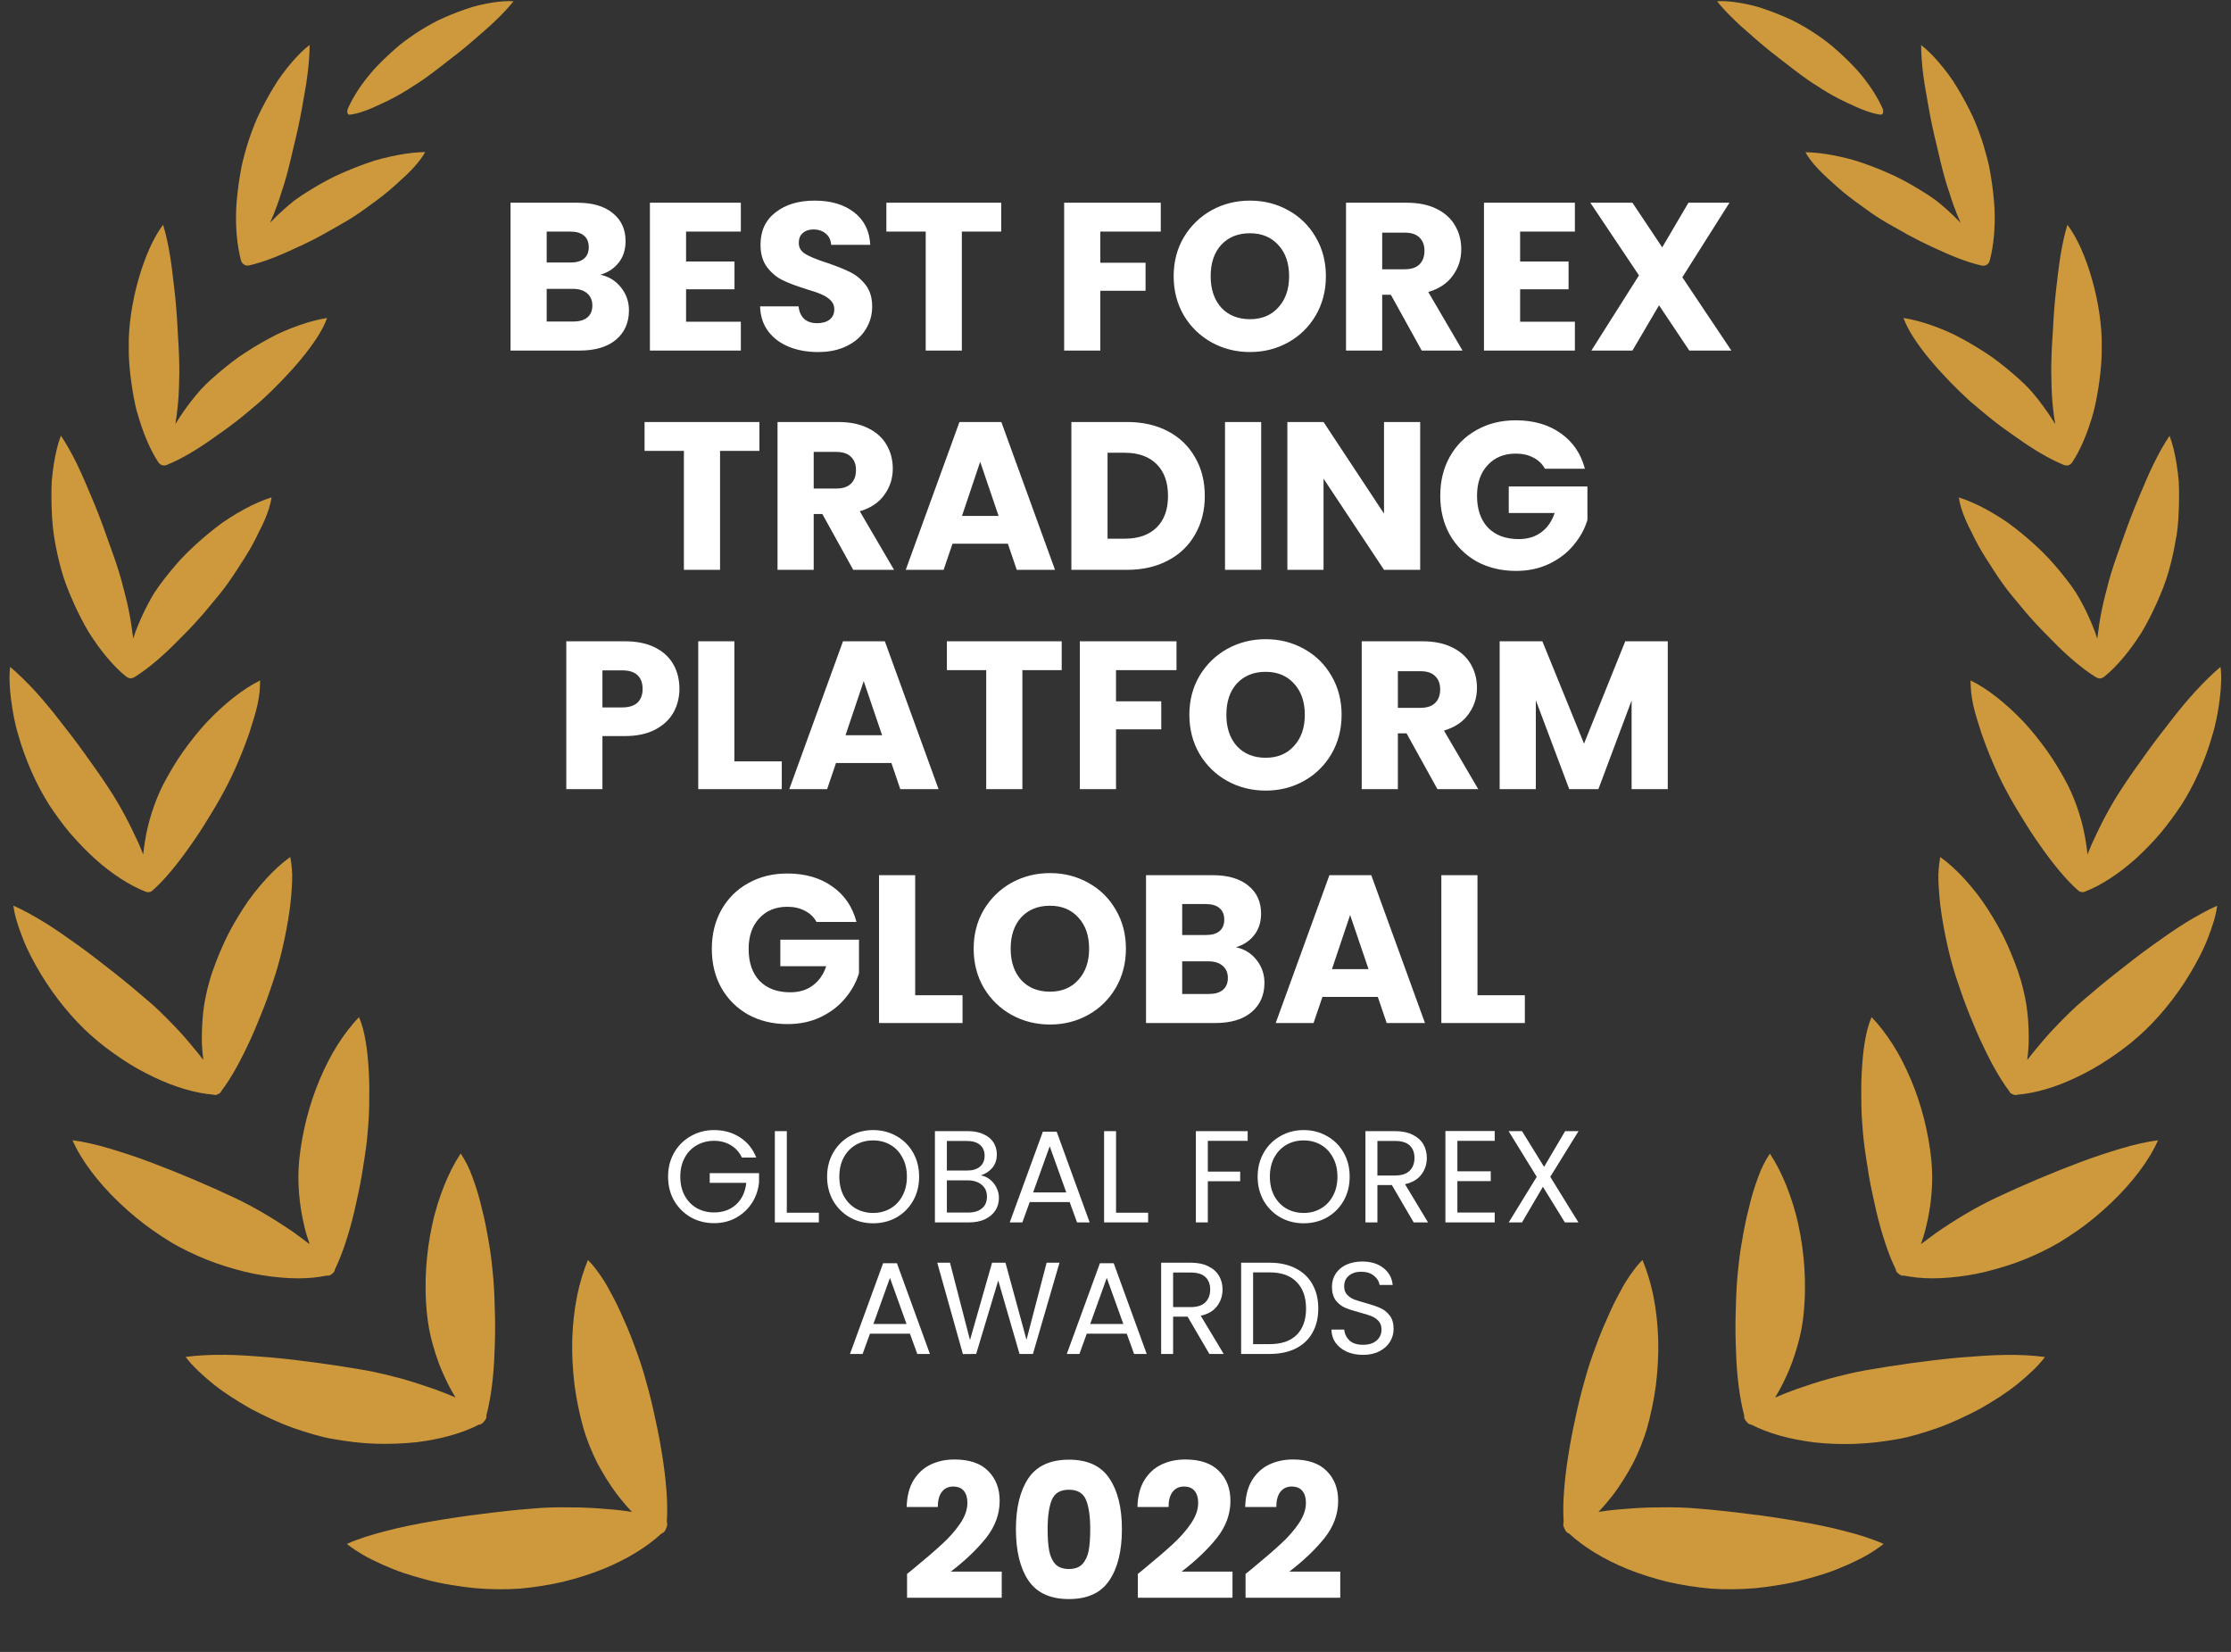
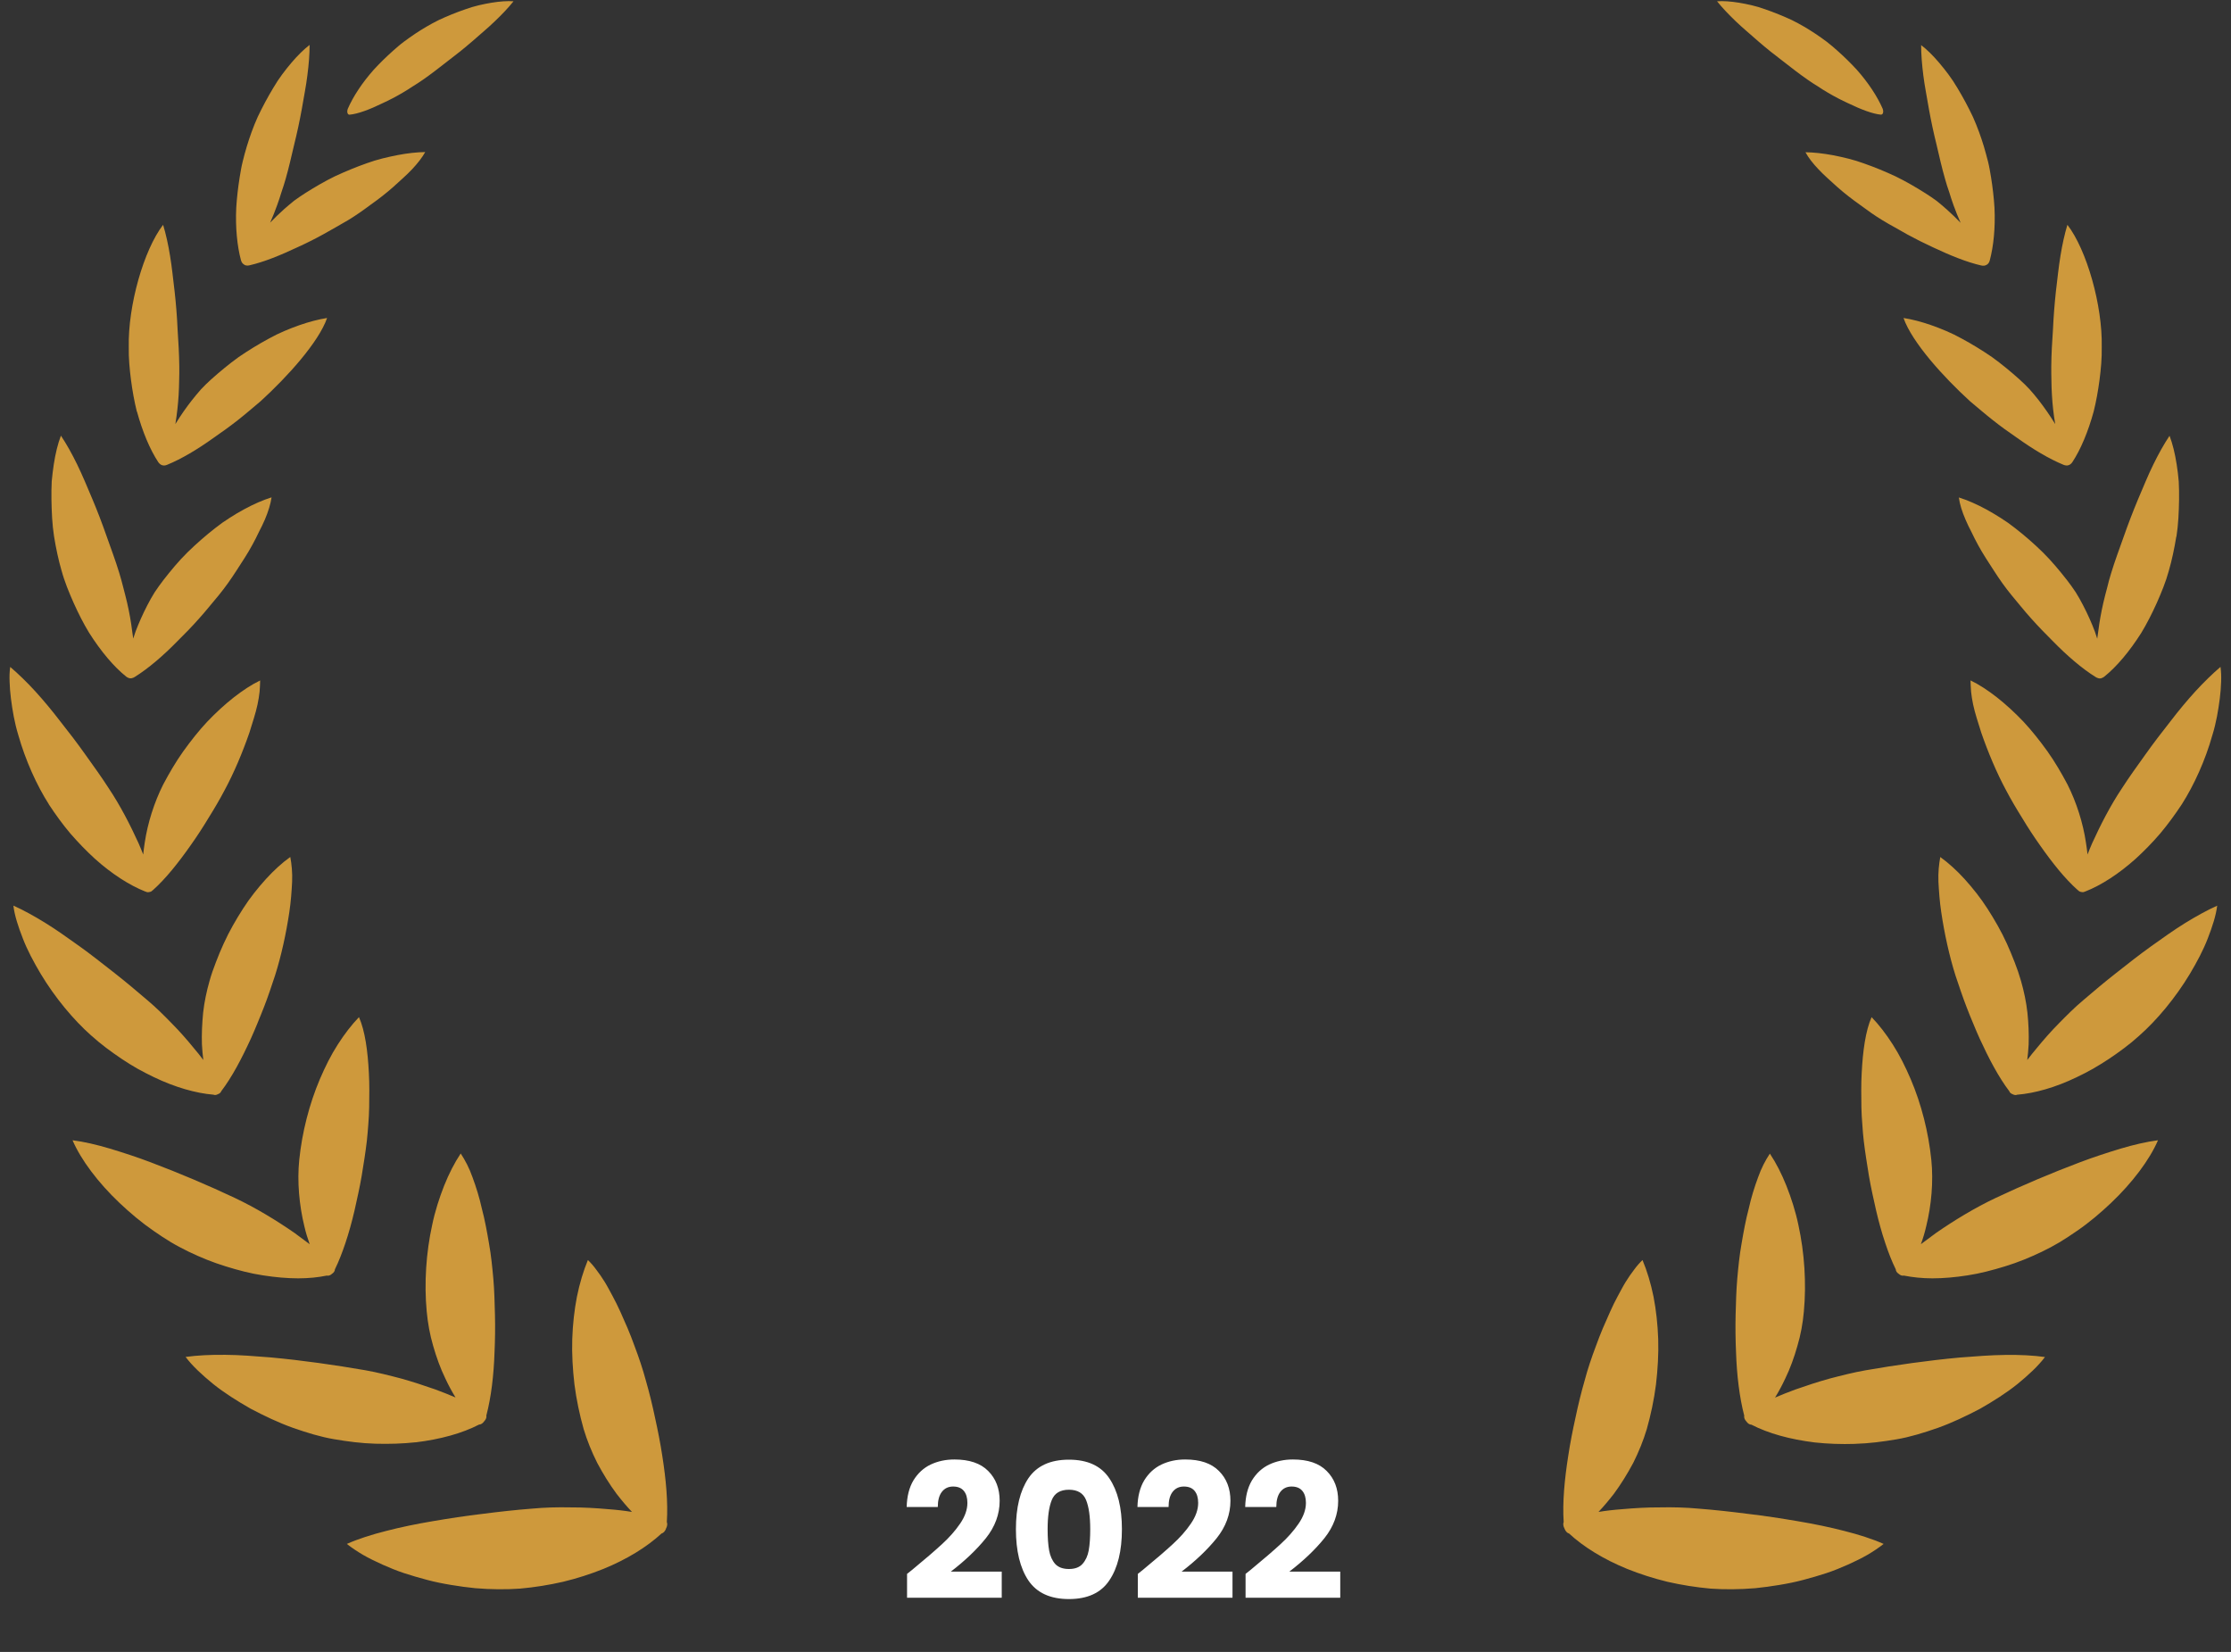
<svg xmlns="http://www.w3.org/2000/svg" width="104" height="77" viewBox="0 0 104 77" fill="none">
  <rect x="0" y="0" width="104" height="77" fill="#333333" stroke="none" />
  <path d="M31.047 71.254C31.005 71.367 30.927 71.457 30.834 71.481C30.166 72.099 29.229 72.68 28.13 73.128C27.546 73.363 26.915 73.567 26.255 73.727C25.603 73.877 24.925 73.986 24.24 74.047C23.603 74.092 22.889 74.089 22.149 74.027C21.783 73.991 21.409 73.939 21.035 73.877C20.658 73.815 20.282 73.74 19.916 73.642C19.549 73.546 19.186 73.44 18.832 73.324C18.479 73.207 18.147 73.068 17.825 72.926C17.505 72.781 17.199 72.633 16.921 72.473C16.646 72.311 16.391 72.14 16.168 71.964C16.703 71.727 17.324 71.53 18.001 71.359C18.684 71.181 19.422 71.031 20.175 70.904C20.933 70.775 21.723 70.653 22.494 70.563C23.273 70.463 24.05 70.377 24.788 70.32C25.382 70.264 25.993 70.248 26.59 70.261C27.195 70.258 27.785 70.294 28.335 70.343C28.735 70.372 29.112 70.415 29.46 70.473C29.218 70.216 28.974 69.93 28.738 69.622C28.413 69.183 28.109 68.692 27.842 68.19C27.582 67.673 27.366 67.138 27.208 66.613C27.018 65.939 26.87 65.238 26.779 64.533C26.696 63.817 26.655 63.114 26.676 62.421C26.699 61.725 26.774 61.059 26.894 60.441C27.021 59.815 27.195 59.239 27.405 58.732C27.541 58.861 27.673 59.011 27.8 59.187C27.93 59.358 28.062 59.544 28.187 59.748C28.314 59.952 28.431 60.182 28.556 60.41C28.681 60.64 28.8 60.883 28.917 61.139C29.029 61.392 29.143 61.653 29.26 61.919C29.372 62.185 29.478 62.457 29.577 62.733C29.782 63.274 29.966 63.822 30.109 64.354C30.267 64.902 30.41 65.484 30.535 66.081C30.665 66.668 30.782 67.262 30.873 67.857C31.047 68.963 31.145 70.026 31.085 70.943C31.122 71.028 31.104 71.147 31.044 71.251L31.047 71.254ZM19.378 67.229C20.534 67.087 21.541 66.81 22.331 66.401C22.419 66.401 22.51 66.339 22.572 66.246C22.65 66.166 22.692 66.063 22.671 65.98C22.894 65.14 23.019 64.093 23.053 63.023C23.079 62.452 23.087 61.865 23.073 61.291C23.058 60.717 23.045 60.133 22.996 59.588C22.949 59.073 22.894 58.507 22.796 57.964C22.702 57.416 22.601 56.853 22.463 56.338C22.346 55.806 22.191 55.32 22.029 54.88C21.874 54.436 21.676 54.069 21.476 53.766C21.183 54.206 20.926 54.71 20.702 55.271C20.482 55.829 20.279 56.455 20.147 57.093C19.863 58.383 19.767 59.807 19.892 61.133C19.941 61.661 20.038 62.211 20.193 62.736C20.344 63.263 20.531 63.785 20.759 64.251C20.907 64.571 21.069 64.866 21.235 65.138C20.941 65.011 20.625 64.887 20.292 64.763C19.788 64.589 19.256 64.409 18.703 64.256C18.144 64.109 17.583 63.967 17.025 63.868C15.62 63.625 14.09 63.406 12.623 63.271C11.883 63.212 11.179 63.155 10.504 63.15C9.831 63.142 9.2 63.173 8.652 63.248C8.971 63.674 9.428 64.093 9.937 64.509C10.454 64.923 11.059 65.305 11.683 65.66C12.324 65.998 12.981 66.311 13.646 66.549C14.316 66.784 14.955 66.978 15.565 67.081C16.212 67.192 16.854 67.275 17.503 67.293C18.149 67.311 18.78 67.291 19.38 67.226L19.378 67.229ZM10.514 59.024C11.106 59.208 11.68 59.36 12.262 59.446C12.836 59.536 13.389 59.585 13.903 59.585C14.384 59.585 14.836 59.539 15.236 59.456C15.311 59.477 15.402 59.443 15.474 59.376C15.557 59.321 15.612 59.244 15.612 59.166C15.791 58.802 15.95 58.393 16.1 57.946C16.261 57.465 16.404 56.951 16.526 56.424C16.643 55.899 16.77 55.343 16.861 54.803C16.95 54.263 17.038 53.715 17.1 53.187C17.129 52.939 17.147 52.683 17.168 52.422C17.189 52.159 17.204 51.89 17.209 51.621C17.217 51.089 17.225 50.541 17.196 50.026C17.144 48.992 17.017 48.049 16.734 47.41C16.391 47.767 16.059 48.196 15.747 48.684C15.43 49.176 15.163 49.713 14.911 50.3C14.415 51.466 14.08 52.787 13.95 54.061C13.846 55.074 13.95 56.183 14.186 57.15C14.254 57.45 14.342 57.732 14.436 57.993C14.212 57.822 13.973 57.646 13.724 57.465C12.893 56.889 11.916 56.294 10.937 55.832C9.711 55.253 8.348 54.676 7.034 54.18C6.382 53.932 5.717 53.717 5.109 53.534C4.499 53.353 3.912 53.216 3.382 53.149C3.775 54.064 4.58 55.131 5.572 56.07C6.07 56.54 6.598 56.985 7.153 57.367C7.426 57.559 7.701 57.739 7.971 57.902C8.244 58.065 8.522 58.207 8.784 58.337C9.345 58.608 9.922 58.843 10.514 59.024ZM4.268 48.279C4.702 48.674 5.193 49.033 5.678 49.359C5.925 49.522 6.166 49.677 6.418 49.817C6.67 49.956 6.925 50.088 7.174 50.207C8.156 50.68 9.132 50.957 9.95 51.024C10.01 51.052 10.085 51.042 10.158 51.001C10.236 50.972 10.296 50.923 10.314 50.861C10.81 50.212 11.264 49.349 11.696 48.408C11.802 48.17 11.906 47.93 12.005 47.687C12.103 47.444 12.21 47.193 12.303 46.947C12.498 46.451 12.657 45.96 12.82 45.474C13.111 44.559 13.342 43.497 13.488 42.509C13.563 42.013 13.594 41.54 13.617 41.103C13.636 40.666 13.594 40.276 13.532 39.945C13.145 40.221 12.763 40.571 12.394 40.976C12.028 41.382 11.649 41.85 11.329 42.354C11.005 42.858 10.685 43.411 10.428 43.98C10.298 44.264 10.176 44.554 10.065 44.849C9.95 45.141 9.847 45.438 9.766 45.73C9.634 46.195 9.525 46.699 9.47 47.198C9.421 47.697 9.397 48.201 9.413 48.677C9.426 48.93 9.449 49.173 9.478 49.406C9.338 49.217 9.182 49.026 9.015 48.829C8.712 48.457 8.377 48.075 8.008 47.702C7.644 47.327 7.273 46.958 6.875 46.624C6.631 46.418 6.379 46.206 6.12 45.986C5.863 45.771 5.6 45.559 5.33 45.347C4.79 44.926 4.26 44.502 3.71 44.109C3.156 43.716 2.64 43.342 2.112 43.018C1.59 42.695 1.087 42.419 0.624 42.212C0.679 42.672 0.848 43.189 1.061 43.732C1.268 44.277 1.57 44.841 1.899 45.394C2.564 46.5 3.427 47.539 4.265 48.279H4.268ZM2.276 37.492C2.588 37.965 2.92 38.425 3.281 38.852C3.652 39.278 4.037 39.676 4.426 40.03C5.216 40.739 6.042 41.266 6.766 41.553C6.777 41.558 6.79 41.56 6.8 41.563C6.844 41.589 6.901 41.594 6.961 41.578C7.024 41.571 7.075 41.545 7.104 41.506C7.114 41.498 7.122 41.493 7.133 41.486C7.725 40.958 8.314 40.216 8.886 39.402C9.177 38.994 9.454 38.567 9.714 38.136C9.984 37.704 10.241 37.267 10.467 36.838C10.906 36.026 11.311 35.062 11.626 34.15C11.766 33.692 11.919 33.247 12.005 32.836C12.049 32.63 12.08 32.433 12.101 32.244C12.116 32.058 12.124 31.88 12.127 31.717C11.714 31.916 11.311 32.185 10.896 32.508C10.483 32.834 10.065 33.214 9.66 33.64C9.262 34.064 8.893 34.535 8.538 35.028C8.187 35.522 7.886 36.042 7.608 36.566C7.187 37.399 6.881 38.376 6.748 39.27C6.717 39.462 6.694 39.65 6.676 39.831C6.611 39.661 6.538 39.487 6.46 39.306C6.081 38.474 5.613 37.554 5.065 36.737C4.735 36.223 4.356 35.698 3.98 35.173C3.608 34.648 3.208 34.124 2.811 33.625C2.427 33.123 2.029 32.645 1.635 32.213C1.242 31.782 0.84 31.397 0.476 31.086C0.445 31.298 0.437 31.531 0.448 31.779C0.455 32.027 0.476 32.288 0.51 32.56C0.58 33.103 0.676 33.687 0.855 34.268C1.185 35.434 1.71 36.6 2.281 37.494L2.276 37.492ZM2.871 26.599C3.008 27.111 3.221 27.623 3.437 28.111C3.658 28.6 3.894 29.068 4.156 29.497C4.704 30.36 5.302 31.073 5.881 31.536C5.915 31.565 5.954 31.585 5.992 31.598C6.016 31.609 6.044 31.616 6.076 31.616C6.107 31.619 6.138 31.616 6.161 31.606C6.203 31.596 6.242 31.58 6.281 31.554C6.922 31.154 7.616 30.556 8.275 29.882C8.616 29.546 8.961 29.192 9.283 28.827C9.61 28.465 9.901 28.093 10.208 27.731C10.488 27.387 10.763 27.002 11.018 26.604C11.275 26.206 11.548 25.798 11.766 25.392C11.877 25.19 11.979 24.989 12.072 24.79C12.176 24.593 12.267 24.402 12.348 24.216C12.506 23.843 12.615 23.492 12.659 23.182C12.257 23.308 11.825 23.497 11.382 23.738C11.158 23.859 10.932 23.991 10.706 24.138C10.592 24.21 10.478 24.285 10.363 24.366C10.252 24.446 10.143 24.529 10.034 24.614C9.597 24.955 9.161 25.335 8.743 25.743C8.327 26.152 7.964 26.594 7.613 27.044C7.475 27.222 7.343 27.411 7.213 27.602C7.088 27.796 6.982 27.997 6.873 28.202C6.66 28.61 6.476 29.029 6.32 29.435C6.281 29.546 6.244 29.657 6.211 29.765C6.195 29.652 6.179 29.535 6.161 29.419C6.109 28.99 6.029 28.538 5.922 28.078C5.87 27.848 5.805 27.615 5.748 27.387C5.691 27.16 5.629 26.933 5.561 26.71C5.393 26.154 5.174 25.57 4.969 24.991C4.767 24.412 4.546 23.831 4.307 23.265C4.19 22.988 4.073 22.711 3.956 22.437C3.839 22.169 3.723 21.907 3.601 21.657C3.356 21.155 3.102 20.698 2.84 20.307C2.697 20.677 2.585 21.137 2.507 21.644C2.468 21.897 2.437 22.163 2.411 22.437C2.398 22.714 2.393 22.998 2.398 23.283C2.408 23.856 2.432 24.441 2.52 25.004C2.611 25.57 2.728 26.11 2.868 26.594L2.871 26.599ZM6.385 19.183C6.644 20.126 6.987 20.948 7.379 21.543C7.429 21.615 7.499 21.667 7.561 21.685C7.626 21.706 7.712 21.701 7.792 21.664C8.465 21.39 9.218 20.938 9.953 20.411C10.332 20.15 10.717 19.873 11.083 19.586C11.449 19.299 11.794 18.997 12.142 18.707C13.394 17.567 14.854 15.952 15.248 14.822C14.849 14.884 14.412 14.998 13.953 15.158C13.495 15.321 13.002 15.52 12.54 15.779C12.07 16.032 11.592 16.324 11.127 16.642C10.675 16.968 10.249 17.322 9.841 17.686C9.683 17.831 9.519 17.986 9.371 18.146C9.226 18.309 9.086 18.48 8.948 18.653C8.675 18.999 8.426 19.361 8.208 19.713C8.197 19.731 8.187 19.749 8.177 19.77C8.179 19.749 8.182 19.728 8.184 19.705C8.249 19.302 8.299 18.865 8.327 18.418C8.34 18.193 8.348 17.968 8.351 17.741C8.356 17.516 8.364 17.293 8.358 17.071C8.351 16.515 8.317 15.931 8.278 15.342C8.252 14.758 8.205 14.166 8.14 13.587C8.068 13.002 8.016 12.449 7.927 11.925C7.842 11.4 7.735 10.909 7.603 10.479C6.704 11.645 5.961 14.241 6.003 16.177C5.992 16.683 6.042 17.206 6.107 17.715C6.174 18.224 6.263 18.718 6.379 19.186L6.385 19.183ZM11.379 12.335C11.433 12.377 11.532 12.39 11.628 12.367C12.309 12.211 13.08 11.896 13.875 11.521C14.28 11.338 14.682 11.136 15.075 10.919C15.272 10.808 15.464 10.697 15.656 10.591C15.851 10.482 16.043 10.371 16.23 10.26C16.583 10.048 16.937 9.797 17.29 9.533C17.653 9.278 18.007 9.001 18.329 8.717C18.645 8.427 18.96 8.158 19.217 7.882C19.474 7.608 19.682 7.339 19.822 7.088C19.432 7.093 18.999 7.14 18.539 7.228C18.082 7.318 17.576 7.432 17.095 7.61C16.607 7.781 16.108 7.988 15.617 8.215C15.134 8.45 14.672 8.722 14.23 9.001C14.054 9.112 13.88 9.234 13.708 9.358C13.545 9.49 13.381 9.626 13.225 9.766C13.002 9.965 12.792 10.172 12.592 10.379C12.709 10.118 12.82 9.844 12.921 9.559C12.994 9.358 13.062 9.153 13.124 8.947C13.194 8.745 13.259 8.541 13.316 8.339C13.462 7.83 13.586 7.285 13.714 6.737C13.849 6.196 13.968 5.641 14.067 5.093C14.16 4.537 14.267 4.02 14.329 3.511C14.394 3.007 14.433 2.526 14.433 2.094C14.165 2.298 13.877 2.583 13.586 2.924C13.298 3.265 12.997 3.653 12.742 4.092C12.48 4.526 12.233 4.987 12.015 5.447C11.805 5.912 11.639 6.385 11.506 6.822C11.436 7.055 11.371 7.29 11.314 7.528C11.254 7.763 11.215 8.011 11.174 8.254C11.096 8.74 11.041 9.221 11.013 9.681C10.969 10.611 11.057 11.475 11.233 12.131C11.259 12.227 11.319 12.304 11.382 12.33L11.379 12.335ZM16.311 5.343C16.68 5.31 17.227 5.108 17.833 4.811C18.139 4.671 18.459 4.506 18.778 4.317C18.936 4.224 19.095 4.123 19.251 4.02C19.409 3.924 19.565 3.821 19.715 3.717C20.095 3.454 20.482 3.151 20.869 2.849C21.258 2.557 21.648 2.244 22.019 1.923C22.39 1.595 22.752 1.298 23.076 0.983C23.403 0.672 23.697 0.362 23.938 0.06C23.645 0.039 23.294 0.065 22.913 0.127C22.531 0.192 22.113 0.279 21.697 0.432C21.279 0.574 20.858 0.745 20.456 0.933C20.056 1.13 19.682 1.355 19.347 1.577C19.17 1.696 18.996 1.82 18.825 1.947C18.653 2.073 18.49 2.221 18.326 2.363C18.004 2.65 17.7 2.947 17.425 3.247C16.879 3.86 16.461 4.503 16.217 5.062C16.16 5.196 16.189 5.356 16.303 5.346L16.311 5.343ZM72.933 71.254C72.975 71.367 73.053 71.457 73.146 71.481C73.814 72.099 74.751 72.68 75.85 73.128C76.435 73.363 77.065 73.567 77.722 73.727C78.374 73.877 79.054 73.986 79.738 74.047C80.374 74.092 81.089 74.089 81.826 74.027C82.192 73.991 82.566 73.939 82.94 73.877C83.316 73.815 83.693 73.74 84.059 73.642C84.425 73.546 84.789 73.44 85.142 73.324C85.496 73.207 85.828 73.068 86.15 72.926C86.469 72.781 86.776 72.633 87.053 72.473C87.329 72.311 87.584 72.14 87.807 71.964C87.272 71.727 86.651 71.53 85.973 71.359C85.29 71.181 84.553 71.031 83.799 70.904C83.041 70.775 82.252 70.653 81.481 70.563C80.701 70.463 79.925 70.377 79.187 70.32C78.593 70.264 77.982 70.248 77.385 70.261C76.777 70.258 76.19 70.294 75.639 70.343C75.24 70.372 74.863 70.415 74.515 70.473C74.757 70.216 75 69.93 75.237 69.622C75.561 69.183 75.865 68.692 76.133 68.19C76.393 67.673 76.608 67.138 76.766 66.613C76.957 65.939 77.104 65.238 77.195 64.533C77.278 63.817 77.32 63.114 77.299 62.421C77.275 61.725 77.2 61.059 77.081 60.441C76.954 59.815 76.779 59.239 76.567 58.732C76.432 58.861 76.299 59.011 76.172 59.187C76.042 59.358 75.91 59.544 75.785 59.748C75.658 59.952 75.541 60.182 75.416 60.41C75.291 60.64 75.172 60.883 75.058 61.139C74.946 61.392 74.832 61.653 74.715 61.919C74.604 62.185 74.497 62.457 74.398 62.733C74.193 63.274 74.008 63.822 73.868 64.354C73.71 64.902 73.567 65.484 73.442 66.081C73.312 66.668 73.195 67.262 73.105 67.857C72.931 68.963 72.832 70.026 72.892 70.943C72.855 71.028 72.874 71.147 72.933 71.251V71.254ZM86.48 67.299C87.129 67.28 87.771 67.198 88.417 67.087C89.03 66.983 89.669 66.787 90.336 66.554C91.001 66.316 91.658 66.003 92.3 65.665C92.921 65.311 93.528 64.928 94.043 64.514C94.554 64.096 95.009 63.677 95.328 63.253C94.78 63.175 94.149 63.145 93.476 63.155C92.801 63.163 92.1 63.217 91.357 63.276C89.89 63.411 88.36 63.628 86.955 63.873C86.397 63.972 85.836 64.114 85.277 64.261C84.724 64.414 84.192 64.592 83.688 64.768C83.353 64.892 83.039 65.016 82.745 65.143C82.911 64.874 83.072 64.576 83.221 64.256C83.449 63.791 83.636 63.269 83.786 62.741C83.942 62.219 84.041 61.669 84.088 61.139C84.213 59.813 84.116 58.388 83.834 57.098C83.701 56.46 83.498 55.834 83.277 55.276C83.054 54.715 82.797 54.211 82.504 53.772C82.304 54.074 82.106 54.441 81.951 54.886C81.789 55.325 81.634 55.811 81.517 56.344C81.379 56.858 81.278 57.419 81.184 57.969C81.086 58.515 81.031 59.081 80.985 59.593C80.937 60.138 80.922 60.722 80.907 61.296C80.894 61.87 80.901 62.457 80.927 63.028C80.961 64.096 81.089 65.145 81.309 65.985C81.288 66.068 81.33 66.171 81.405 66.251C81.468 66.345 81.559 66.407 81.647 66.407C82.436 66.815 83.444 67.092 84.599 67.234C85.199 67.299 85.831 67.322 86.477 67.301L86.48 67.299ZM95.198 58.337C95.463 58.21 95.738 58.065 96.011 57.902C96.281 57.737 96.556 57.559 96.829 57.367C97.385 56.987 97.912 56.54 98.408 56.07C99.4 55.129 100.205 54.061 100.597 53.149C100.065 53.218 99.481 53.353 98.871 53.534C98.263 53.717 97.601 53.932 96.946 54.18C95.632 54.676 94.269 55.253 93.042 55.832C92.063 56.294 91.087 56.889 90.256 57.465C90.007 57.646 89.768 57.822 89.544 57.993C89.641 57.729 89.726 57.45 89.794 57.15C90.033 56.183 90.134 55.074 90.03 54.061C89.9 52.787 89.568 51.466 89.069 50.3C88.817 49.713 88.55 49.176 88.233 48.684C87.921 48.196 87.589 47.764 87.246 47.41C86.963 48.049 86.836 48.992 86.784 50.026C86.755 50.543 86.763 51.089 86.771 51.621C86.778 51.89 86.791 52.159 86.815 52.422C86.833 52.686 86.851 52.939 86.882 53.187C86.945 53.715 87.033 54.26 87.121 54.803C87.212 55.343 87.34 55.902 87.457 56.424C87.581 56.951 87.721 57.465 87.885 57.946C88.033 58.393 88.191 58.799 88.373 59.166C88.373 59.244 88.427 59.321 88.511 59.376C88.583 59.443 88.674 59.477 88.75 59.456C89.152 59.536 89.602 59.585 90.082 59.585C90.596 59.585 91.147 59.536 91.723 59.446C92.305 59.358 92.879 59.205 93.471 59.024C94.066 58.843 94.643 58.605 95.201 58.337H95.198ZM102.081 45.397C102.411 44.843 102.712 44.28 102.92 43.734C103.132 43.189 103.301 42.672 103.356 42.214C102.896 42.421 102.392 42.698 101.867 43.021C101.343 43.344 100.823 43.719 100.27 44.112C99.72 44.505 99.19 44.926 98.65 45.35C98.38 45.562 98.117 45.774 97.86 45.988C97.603 46.206 97.351 46.42 97.105 46.627C96.707 46.96 96.338 47.333 95.972 47.705C95.603 48.077 95.268 48.462 94.964 48.832C94.798 49.028 94.643 49.222 94.502 49.408C94.531 49.176 94.554 48.93 94.567 48.679C94.583 48.204 94.562 47.7 94.51 47.201C94.455 46.702 94.347 46.198 94.214 45.733C94.131 45.44 94.03 45.146 93.915 44.851C93.801 44.559 93.681 44.267 93.552 43.983C93.295 43.414 92.973 42.861 92.65 42.357C92.328 41.852 91.949 41.382 91.586 40.979C91.217 40.573 90.835 40.227 90.448 39.947C90.386 40.281 90.344 40.671 90.362 41.105C90.386 41.542 90.417 42.015 90.492 42.512C90.637 43.499 90.869 44.562 91.159 45.477C91.324 45.963 91.484 46.454 91.677 46.95C91.77 47.198 91.874 47.446 91.975 47.689C92.074 47.932 92.178 48.173 92.284 48.41C92.715 49.349 93.17 50.212 93.666 50.864C93.684 50.926 93.744 50.975 93.822 51.003C93.894 51.042 93.972 51.055 94.03 51.026C94.845 50.962 95.824 50.685 96.806 50.21C97.055 50.091 97.31 49.962 97.562 49.819C97.813 49.677 98.055 49.522 98.302 49.362C98.788 49.036 99.281 48.677 99.715 48.281C100.554 47.542 101.416 46.503 102.081 45.397ZM103.132 34.266C103.312 33.684 103.408 33.1 103.478 32.557C103.512 32.286 103.532 32.025 103.54 31.777C103.551 31.529 103.54 31.298 103.511 31.084C103.148 31.394 102.748 31.782 102.353 32.211C101.958 32.642 101.561 33.121 101.177 33.622C100.782 34.124 100.379 34.646 100.008 35.171C99.631 35.695 99.252 36.223 98.922 36.734C98.374 37.551 97.907 38.471 97.528 39.304C97.45 39.482 97.377 39.658 97.313 39.829C97.291 39.645 97.268 39.459 97.237 39.268C97.105 38.373 96.798 37.396 96.377 36.564C96.099 36.039 95.798 35.522 95.447 35.026C95.092 34.532 94.72 34.062 94.325 33.638C93.918 33.211 93.502 32.831 93.09 32.506C92.674 32.182 92.271 31.914 91.858 31.715C91.861 31.877 91.869 32.053 91.884 32.242C91.903 32.428 91.934 32.627 91.978 32.834C92.063 33.245 92.217 33.689 92.357 34.147C92.672 35.059 93.077 36.024 93.515 36.835C93.741 37.264 93.998 37.701 94.269 38.133C94.528 38.565 94.806 38.991 95.097 39.4C95.668 40.214 96.257 40.956 96.85 41.483C96.858 41.491 96.868 41.498 96.879 41.504C96.91 41.542 96.962 41.568 97.021 41.576C97.081 41.592 97.141 41.586 97.183 41.56C97.193 41.558 97.206 41.555 97.216 41.55C97.941 41.266 98.766 40.736 99.556 40.028C99.945 39.673 100.333 39.278 100.701 38.849C101.06 38.42 101.395 37.962 101.707 37.489C102.278 36.595 102.805 35.432 103.132 34.263V34.266ZM101.457 25.009C101.546 24.446 101.569 23.862 101.579 23.288C101.582 23.001 101.579 22.716 101.564 22.442C101.54 22.169 101.509 21.902 101.468 21.649C101.39 21.142 101.278 20.685 101.135 20.312C100.873 20.703 100.619 21.16 100.374 21.662C100.252 21.913 100.133 22.174 100.019 22.442C99.902 22.716 99.785 22.993 99.668 23.27C99.432 23.836 99.208 24.417 99.005 24.996C98.8 25.575 98.582 26.157 98.413 26.715C98.343 26.938 98.281 27.165 98.227 27.393C98.169 27.62 98.102 27.853 98.052 28.083C97.946 28.543 97.865 28.998 97.813 29.424C97.796 29.543 97.78 29.657 97.764 29.771C97.731 29.662 97.694 29.551 97.655 29.44C97.502 29.034 97.315 28.615 97.102 28.207C96.995 28.003 96.886 27.801 96.762 27.607C96.635 27.413 96.499 27.227 96.362 27.049C96.011 26.602 95.647 26.16 95.232 25.749C94.814 25.34 94.377 24.958 93.939 24.619C93.829 24.534 93.721 24.451 93.609 24.371C93.495 24.293 93.38 24.216 93.266 24.143C93.038 23.999 92.812 23.864 92.591 23.743C92.147 23.502 91.716 23.314 91.313 23.187C91.354 23.497 91.464 23.849 91.625 24.221C91.705 24.407 91.796 24.598 91.9 24.795C91.993 24.991 92.095 25.195 92.206 25.397C92.425 25.803 92.697 26.211 92.954 26.609C93.209 27.007 93.484 27.393 93.765 27.736C94.071 28.098 94.362 28.471 94.689 28.832C95.012 29.194 95.356 29.548 95.697 29.887C96.357 30.562 97.05 31.159 97.692 31.559C97.731 31.583 97.772 31.601 97.811 31.611C97.837 31.622 97.865 31.624 97.897 31.622C97.928 31.622 97.956 31.616 97.98 31.603C98.019 31.588 98.058 31.567 98.091 31.541C98.671 31.076 99.268 30.365 99.816 29.502C100.078 29.07 100.314 28.605 100.535 28.116C100.751 27.628 100.964 27.116 101.102 26.604C101.241 26.121 101.358 25.578 101.449 25.015L101.457 25.009ZM97.871 17.715C97.936 17.206 97.985 16.683 97.974 16.177C98.016 14.243 97.274 11.645 96.374 10.479C96.242 10.909 96.136 11.4 96.05 11.925C95.962 12.452 95.91 13.002 95.837 13.587C95.775 14.168 95.728 14.76 95.702 15.342C95.66 15.931 95.627 16.518 95.622 17.071C95.616 17.293 95.627 17.516 95.629 17.741C95.629 17.968 95.64 18.193 95.653 18.418C95.679 18.865 95.728 19.299 95.796 19.705C95.798 19.726 95.8 19.747 95.803 19.77C95.793 19.752 95.783 19.731 95.772 19.713C95.554 19.361 95.304 18.999 95.035 18.653C94.899 18.48 94.757 18.309 94.611 18.146C94.463 17.983 94.299 17.831 94.141 17.686C93.736 17.322 93.307 16.968 92.856 16.642C92.391 16.324 91.915 16.032 91.443 15.779C90.981 15.52 90.485 15.319 90.03 15.158C89.57 14.998 89.134 14.884 88.734 14.822C89.129 15.952 90.588 17.567 91.84 18.707C92.191 18.999 92.536 19.299 92.902 19.586C93.266 19.876 93.653 20.152 94.032 20.411C94.767 20.938 95.52 21.388 96.19 21.664C96.27 21.698 96.359 21.706 96.422 21.685C96.486 21.667 96.556 21.615 96.603 21.543C96.995 20.951 97.338 20.126 97.598 19.183C97.715 18.715 97.803 18.221 97.871 17.712V17.715ZM92.754 12.139C92.931 11.482 93.019 10.617 92.975 9.689C92.947 9.228 92.892 8.748 92.814 8.262C92.773 8.021 92.734 7.773 92.674 7.535C92.614 7.298 92.549 7.062 92.481 6.83C92.349 6.393 92.18 5.92 91.972 5.454C91.755 4.994 91.508 4.534 91.246 4.1C90.991 3.661 90.689 3.273 90.401 2.932C90.111 2.59 89.825 2.306 89.555 2.102C89.555 2.534 89.594 3.012 89.658 3.518C89.721 4.028 89.83 4.545 89.921 5.1C90.02 5.648 90.139 6.204 90.274 6.744C90.399 7.292 90.526 7.838 90.672 8.347C90.728 8.551 90.793 8.753 90.864 8.954C90.926 9.161 90.993 9.365 91.066 9.567C91.17 9.851 91.279 10.125 91.396 10.386C91.196 10.18 90.986 9.973 90.763 9.774C90.607 9.634 90.443 9.497 90.28 9.365C90.108 9.239 89.931 9.12 89.757 9.009C89.314 8.73 88.851 8.458 88.368 8.223C87.877 7.993 87.379 7.789 86.89 7.618C86.41 7.44 85.906 7.326 85.446 7.235C84.984 7.15 84.55 7.101 84.163 7.096C84.301 7.349 84.509 7.618 84.768 7.889C85.023 8.163 85.34 8.435 85.656 8.724C85.979 9.009 86.332 9.283 86.696 9.541C87.051 9.805 87.404 10.056 87.755 10.268C87.94 10.381 88.132 10.49 88.329 10.598C88.521 10.707 88.713 10.816 88.91 10.927C89.302 11.141 89.708 11.345 90.111 11.529C90.905 11.904 91.677 12.219 92.357 12.374C92.456 12.398 92.552 12.382 92.607 12.343C92.669 12.317 92.728 12.24 92.754 12.144V12.139ZM87.76 5.062C87.516 4.503 87.098 3.86 86.553 3.247C86.277 2.947 85.976 2.65 85.652 2.363C85.49 2.221 85.327 2.076 85.156 1.947C84.984 1.817 84.81 1.696 84.633 1.577C84.301 1.355 83.924 1.13 83.524 0.933C83.122 0.747 82.701 0.577 82.283 0.432C81.867 0.279 81.449 0.192 81.067 0.127C80.686 0.065 80.332 0.039 80.042 0.06C80.283 0.36 80.577 0.67 80.904 0.983C81.229 1.298 81.592 1.593 81.961 1.923C82.332 2.244 82.722 2.557 83.111 2.849C83.501 3.151 83.886 3.454 84.267 3.717C84.418 3.823 84.573 3.924 84.732 4.02C84.888 4.126 85.046 4.224 85.205 4.317C85.524 4.506 85.844 4.671 86.15 4.811C86.758 5.105 87.303 5.31 87.672 5.343C87.786 5.354 87.817 5.196 87.758 5.059L87.76 5.062Z" fill="#CE993C" />
-   <path d="M27.988 12.806C28.389 12.891 28.711 13.091 28.954 13.405C29.197 13.713 29.319 14.066 29.319 14.465C29.319 15.041 29.115 15.499 28.708 15.84C28.307 16.173 27.745 16.34 27.022 16.34H23.799V9.449H26.914C27.617 9.449 28.166 9.609 28.56 9.93C28.961 10.251 29.161 10.686 29.161 11.236C29.161 11.641 29.053 11.978 28.836 12.247C28.625 12.515 28.343 12.701 27.988 12.806ZM25.484 12.237H26.588C26.864 12.237 27.075 12.178 27.219 12.06C27.37 11.936 27.446 11.756 27.446 11.52C27.446 11.284 27.37 11.105 27.219 10.98C27.075 10.856 26.864 10.794 26.588 10.794H25.484V12.237ZM26.726 14.986C27.009 14.986 27.226 14.923 27.377 14.799C27.535 14.668 27.613 14.482 27.613 14.239C27.613 13.997 27.531 13.807 27.367 13.67C27.209 13.533 26.989 13.464 26.707 13.464H25.484V14.986H26.726ZM31.982 10.794V12.188H34.239V13.483H31.982V14.995H34.535V16.34H30.296V9.449H34.535V10.794H31.982ZM38.133 16.409C37.627 16.409 37.174 16.327 36.773 16.163C36.372 16 36.05 15.758 35.807 15.437C35.57 15.116 35.445 14.73 35.432 14.279H37.226C37.252 14.534 37.341 14.73 37.492 14.868C37.644 14.999 37.841 15.064 38.084 15.064C38.334 15.064 38.531 15.008 38.675 14.897C38.82 14.779 38.892 14.619 38.892 14.416C38.892 14.246 38.833 14.105 38.715 13.994C38.603 13.883 38.462 13.791 38.291 13.719C38.127 13.647 37.89 13.565 37.581 13.474C37.134 13.336 36.77 13.199 36.487 13.061C36.204 12.924 35.961 12.721 35.758 12.453C35.554 12.184 35.452 11.834 35.452 11.402C35.452 10.761 35.685 10.26 36.152 9.9C36.618 9.534 37.226 9.351 37.975 9.351C38.738 9.351 39.352 9.534 39.819 9.9C40.285 10.26 40.535 10.764 40.568 11.412H38.744C38.731 11.19 38.649 11.016 38.498 10.892C38.347 10.761 38.153 10.695 37.916 10.695C37.712 10.695 37.548 10.751 37.423 10.862C37.298 10.967 37.236 11.121 37.236 11.324C37.236 11.546 37.341 11.72 37.551 11.844C37.762 11.968 38.09 12.103 38.537 12.247C38.984 12.397 39.346 12.541 39.621 12.679C39.904 12.816 40.147 13.016 40.351 13.277C40.555 13.539 40.657 13.876 40.657 14.289C40.657 14.681 40.555 15.038 40.351 15.359C40.154 15.679 39.865 15.934 39.483 16.124C39.102 16.314 38.652 16.409 38.133 16.409ZM46.672 9.449V10.794H44.838V16.34H43.153V10.794H41.319V9.449H46.672ZM54.111 9.449V10.794H51.292V12.247H53.401V13.552H51.292V16.34H49.606V9.449H54.111ZM58.27 16.409C57.619 16.409 57.021 16.258 56.476 15.957C55.937 15.656 55.506 15.238 55.184 14.701C54.869 14.158 54.711 13.549 54.711 12.875C54.711 12.201 54.869 11.595 55.184 11.059C55.506 10.522 55.937 10.103 56.476 9.802C57.021 9.501 57.619 9.351 58.27 9.351C58.92 9.351 59.515 9.501 60.054 9.802C60.599 10.103 61.026 10.522 61.335 11.059C61.651 11.595 61.808 12.201 61.808 12.875C61.808 13.549 61.651 14.158 61.335 14.701C61.02 15.238 60.593 15.656 60.054 15.957C59.515 16.258 58.92 16.409 58.27 16.409ZM58.27 14.878C58.822 14.878 59.262 14.694 59.591 14.328C59.926 13.961 60.093 13.477 60.093 12.875C60.093 12.266 59.926 11.782 59.591 11.422C59.262 11.056 58.822 10.872 58.27 10.872C57.711 10.872 57.264 11.052 56.929 11.412C56.601 11.772 56.436 12.26 56.436 12.875C56.436 13.483 56.601 13.971 56.929 14.338C57.264 14.697 57.711 14.878 58.27 14.878ZM66.275 16.34L64.836 13.739H64.432V16.34H62.746V9.449H65.575C66.121 9.449 66.584 9.544 66.965 9.733C67.353 9.923 67.642 10.185 67.832 10.519C68.023 10.846 68.118 11.213 68.118 11.618C68.118 12.076 67.987 12.485 67.724 12.845C67.468 13.205 67.087 13.461 66.581 13.611L68.177 16.34H66.275ZM64.432 12.551H65.477C65.785 12.551 66.016 12.476 66.167 12.325C66.324 12.175 66.403 11.962 66.403 11.687C66.403 11.425 66.324 11.219 66.167 11.069C66.016 10.918 65.785 10.843 65.477 10.843H64.432V12.551ZM70.862 10.794V12.188H73.12V13.483H70.862V14.995H73.415V16.34H69.177V9.449H73.415V10.794H70.862ZM78.748 16.34L77.338 14.23L76.097 16.34H74.184L76.402 12.836L74.135 9.449H76.097L77.486 11.53L78.708 9.449H80.621L78.423 12.924L80.71 16.34H78.748ZM35.4 19.67V21.015H33.566V26.561H31.88V21.015H30.047V19.67H35.4ZM39.774 26.561L38.335 23.96H37.931V26.561H36.245V19.67H39.074C39.62 19.67 40.083 19.765 40.464 19.955C40.852 20.145 41.141 20.406 41.332 20.74C41.522 21.067 41.618 21.434 41.618 21.84C41.618 22.298 41.486 22.707 41.223 23.067C40.967 23.427 40.586 23.682 40.08 23.832L41.677 26.561H39.774ZM37.931 22.772H38.976C39.285 22.772 39.515 22.697 39.666 22.546C39.824 22.396 39.902 22.183 39.902 21.908C39.902 21.646 39.824 21.44 39.666 21.29C39.515 21.139 39.285 21.064 38.976 21.064H37.931V22.772ZM46.983 25.344H44.401L43.987 26.561H42.222L44.726 19.67H46.678L49.181 26.561H47.397L46.983 25.344ZM46.55 24.048L45.692 21.525L44.844 24.048H46.55ZM52.536 19.67C53.265 19.67 53.903 19.814 54.448 20.102C54.994 20.39 55.414 20.796 55.71 21.319C56.012 21.836 56.163 22.435 56.163 23.116C56.163 23.79 56.012 24.389 55.71 24.912C55.414 25.436 54.99 25.842 54.438 26.13C53.893 26.418 53.259 26.561 52.536 26.561H49.943V19.67H52.536ZM52.427 25.109C53.065 25.109 53.561 24.935 53.916 24.588C54.271 24.241 54.448 23.751 54.448 23.116C54.448 22.481 54.271 21.987 53.916 21.633C53.561 21.28 53.065 21.103 52.427 21.103H51.629V25.109H52.427ZM58.791 19.67V26.561H57.105V19.67H58.791ZM66.203 26.561H64.517L61.698 22.311V26.561H60.012V19.67H61.698L64.517 23.94V19.67H66.203V26.561ZM72.018 21.849C71.893 21.62 71.712 21.447 71.475 21.329C71.246 21.205 70.973 21.143 70.658 21.143C70.112 21.143 69.675 21.323 69.347 21.683C69.018 22.036 68.853 22.51 68.853 23.106C68.853 23.741 69.025 24.238 69.366 24.598C69.715 24.951 70.191 25.128 70.795 25.128C71.21 25.128 71.558 25.023 71.841 24.814C72.129 24.605 72.34 24.304 72.472 23.911H70.332V22.674H73.999V24.235C73.874 24.654 73.661 25.043 73.358 25.403C73.063 25.763 72.685 26.054 72.225 26.277C71.765 26.499 71.246 26.611 70.667 26.611C69.984 26.611 69.373 26.463 68.834 26.169C68.302 25.868 67.885 25.452 67.582 24.922C67.287 24.392 67.139 23.787 67.139 23.106C67.139 22.425 67.287 21.82 67.582 21.29C67.885 20.753 68.302 20.337 68.834 20.043C69.366 19.742 69.974 19.591 70.658 19.591C71.486 19.591 72.182 19.791 72.747 20.19C73.319 20.59 73.697 21.143 73.881 21.849H72.018ZM31.672 32.11C31.672 32.509 31.579 32.876 31.395 33.209C31.211 33.537 30.929 33.802 30.548 34.005C30.167 34.207 29.693 34.309 29.128 34.309H28.083V36.783H26.398V29.891H29.128C29.68 29.891 30.147 29.986 30.528 30.176C30.909 30.366 31.195 30.628 31.386 30.961C31.576 31.295 31.672 31.678 31.672 32.11ZM29 32.974C29.322 32.974 29.562 32.898 29.72 32.748C29.877 32.597 29.956 32.385 29.956 32.11C29.956 31.835 29.877 31.622 29.72 31.472C29.562 31.321 29.322 31.246 29 31.246H28.083V32.974H29ZM34.234 35.487H36.443V36.783H32.549V29.891H34.234V35.487ZM41.554 35.565H38.971L38.557 36.783H36.793L39.297 29.891H41.248L43.752 36.783H41.968L41.554 35.565ZM41.12 34.27L40.263 31.747L39.415 34.27H41.12ZM49.492 29.891V31.236H47.659V36.783H45.973V31.236H44.14V29.891H49.492ZM54.843 29.891V31.236H52.024V32.689H54.133V33.995H52.024V36.783H50.338V29.891H54.843ZM59.001 36.851C58.351 36.851 57.753 36.701 57.207 36.4C56.668 36.099 56.238 35.68 55.916 35.143C55.601 34.6 55.443 33.992 55.443 33.317C55.443 32.643 55.601 32.038 55.916 31.501C56.238 30.965 56.668 30.546 57.207 30.245C57.753 29.944 58.351 29.793 59.001 29.793C59.652 29.793 60.247 29.944 60.785 30.245C61.331 30.546 61.758 30.965 62.067 31.501C62.382 32.038 62.54 32.643 62.54 33.317C62.54 33.992 62.382 34.6 62.067 35.143C61.751 35.68 61.324 36.099 60.785 36.4C60.247 36.701 59.652 36.851 59.001 36.851ZM59.001 35.32C59.553 35.32 59.994 35.137 60.322 34.77C60.657 34.404 60.825 33.919 60.825 33.317C60.825 32.709 60.657 32.224 60.322 31.864C59.994 31.498 59.553 31.315 59.001 31.315C58.443 31.315 57.996 31.495 57.661 31.855C57.332 32.215 57.168 32.702 57.168 33.317C57.168 33.926 57.332 34.414 57.661 34.78C57.996 35.14 58.443 35.32 59.001 35.32ZM67.007 36.783L65.567 34.181H65.163V36.783H63.478V29.891H66.307C66.852 29.891 67.316 29.986 67.697 30.176C68.084 30.366 68.374 30.628 68.564 30.961C68.754 31.288 68.85 31.655 68.85 32.061C68.85 32.519 68.719 32.928 68.455 33.288C68.199 33.648 67.818 33.903 67.312 34.054L68.909 36.783H67.007ZM65.163 32.993H66.208C66.517 32.993 66.747 32.918 66.898 32.768C67.056 32.617 67.135 32.404 67.135 32.13C67.135 31.868 67.056 31.662 66.898 31.511C66.747 31.36 66.517 31.285 66.208 31.285H65.163V32.993ZM77.744 29.891V36.783H76.059V32.65L74.511 36.783H73.151L71.594 32.64V36.783H69.908V29.891H71.899L73.841 34.662L75.763 29.891H77.744ZM38.062 42.973C37.937 42.744 37.756 42.571 37.52 42.453C37.289 42.329 37.017 42.266 36.701 42.266C36.156 42.266 35.719 42.446 35.39 42.806C35.062 43.16 34.898 43.634 34.898 44.23C34.898 44.865 35.068 45.362 35.41 45.722C35.758 46.075 36.235 46.252 36.839 46.252C37.253 46.252 37.602 46.147 37.884 45.938C38.173 45.728 38.384 45.428 38.515 45.035H36.376V43.798H40.043V45.359C39.918 45.778 39.705 46.167 39.402 46.527C39.107 46.887 38.729 47.178 38.269 47.401C37.809 47.623 37.289 47.734 36.711 47.734C36.028 47.734 35.417 47.587 34.878 47.293C34.346 46.992 33.928 46.576 33.626 46.046C33.33 45.516 33.182 44.91 33.182 44.23C33.182 43.549 33.33 42.944 33.626 42.414C33.928 41.877 34.346 41.461 34.878 41.167C35.41 40.866 36.018 40.715 36.701 40.715C37.529 40.715 38.226 40.915 38.791 41.314C39.363 41.713 39.741 42.266 39.925 42.973H38.062ZM42.662 46.39H44.87V47.685H40.977V40.794H42.662V46.39ZM48.947 47.754C48.296 47.754 47.698 47.604 47.153 47.303C46.614 47.002 46.184 46.583 45.861 46.046C45.546 45.503 45.388 44.894 45.388 44.22C45.388 43.546 45.546 42.941 45.861 42.404C46.184 41.867 46.614 41.448 47.153 41.147C47.698 40.846 48.296 40.696 48.947 40.696C49.597 40.696 50.192 40.846 50.731 41.147C51.276 41.448 51.703 41.867 52.012 42.404C52.328 42.941 52.486 43.546 52.486 44.22C52.486 44.894 52.328 45.503 52.012 46.046C51.697 46.583 51.27 47.002 50.731 47.303C50.192 47.604 49.597 47.754 48.947 47.754ZM48.947 46.223C49.499 46.223 49.939 46.039 50.268 45.673C50.603 45.306 50.77 44.822 50.77 44.22C50.77 43.611 50.603 43.127 50.268 42.767C49.939 42.401 49.499 42.217 48.947 42.217C48.388 42.217 47.941 42.397 47.606 42.757C47.278 43.117 47.113 43.605 47.113 44.22C47.113 44.829 47.278 45.316 47.606 45.683C47.941 46.043 48.388 46.223 48.947 46.223ZM57.613 44.151C58.013 44.236 58.336 44.436 58.579 44.75C58.822 45.058 58.943 45.411 58.943 45.81C58.943 46.386 58.739 46.844 58.332 47.185C57.931 47.519 57.369 47.685 56.647 47.685H53.423V40.794H56.538C57.241 40.794 57.79 40.954 58.184 41.275C58.585 41.596 58.786 42.031 58.786 42.581C58.786 42.986 58.677 43.323 58.46 43.592C58.25 43.86 57.967 44.047 57.613 44.151ZM55.109 43.582H56.213C56.489 43.582 56.699 43.523 56.844 43.405C56.995 43.281 57.07 43.101 57.07 42.865C57.07 42.63 56.995 42.45 56.844 42.325C56.699 42.201 56.489 42.139 56.213 42.139H55.109V43.582ZM56.351 46.331C56.633 46.331 56.85 46.269 57.001 46.144C57.159 46.013 57.238 45.827 57.238 45.584C57.238 45.342 57.156 45.153 56.992 45.015C56.834 44.878 56.614 44.809 56.331 44.809H55.109V46.331H56.351ZM64.228 46.468H61.646L61.232 47.685H59.468L61.971 40.794H63.923L66.427 47.685H64.642L64.228 46.468ZM63.795 45.172L62.937 42.649L62.09 45.172H63.795ZM68.874 46.39H71.082V47.685H67.189V40.794H68.874V46.39Z" fill="white" />
-   <path d="M34.586 53.956C34.468 53.708 34.296 53.517 34.072 53.382C33.847 53.244 33.585 53.175 33.287 53.175C32.989 53.175 32.719 53.244 32.478 53.382C32.241 53.517 32.053 53.712 31.915 53.968C31.78 54.22 31.712 54.513 31.712 54.847C31.712 55.18 31.78 55.473 31.915 55.725C32.053 55.978 32.241 56.173 32.478 56.311C32.719 56.446 32.989 56.513 33.287 56.513C33.704 56.513 34.047 56.389 34.317 56.141C34.586 55.892 34.743 55.557 34.788 55.134H33.085V54.682H35.383V55.109C35.35 55.459 35.24 55.78 35.052 56.073C34.864 56.362 34.617 56.592 34.31 56.763C34.004 56.93 33.663 57.013 33.287 57.013C32.891 57.013 32.529 56.922 32.203 56.739C31.876 56.551 31.616 56.293 31.424 55.964C31.236 55.634 31.143 55.262 31.143 54.847C31.143 54.432 31.236 54.06 31.424 53.73C31.616 53.396 31.876 53.138 32.203 52.955C32.529 52.768 32.891 52.674 33.287 52.674C33.741 52.674 34.141 52.786 34.488 53.01C34.839 53.234 35.095 53.549 35.254 53.956H34.586ZM36.678 56.525H38.173V56.977H36.12V52.723H36.678V56.525ZM40.701 57.019C40.305 57.019 39.943 56.928 39.617 56.745C39.29 56.557 39.03 56.299 38.838 55.97C38.651 55.636 38.556 55.262 38.556 54.847C38.556 54.432 38.651 54.06 38.838 53.73C39.03 53.396 39.29 53.138 39.617 52.955C39.943 52.768 40.305 52.674 40.701 52.674C41.102 52.674 41.465 52.768 41.792 52.955C42.119 53.138 42.376 53.394 42.564 53.724C42.752 54.053 42.846 54.428 42.846 54.847C42.846 55.266 42.752 55.64 42.564 55.97C42.376 56.299 42.119 56.557 41.792 56.745C41.465 56.928 41.102 57.019 40.701 57.019ZM40.701 56.537C40.999 56.537 41.267 56.468 41.504 56.33C41.745 56.191 41.933 55.994 42.068 55.738C42.206 55.481 42.276 55.184 42.276 54.847C42.276 54.505 42.206 54.208 42.068 53.956C41.933 53.7 41.747 53.502 41.51 53.364C41.273 53.226 41.003 53.156 40.701 53.156C40.399 53.156 40.129 53.226 39.892 53.364C39.655 53.502 39.467 53.7 39.328 53.956C39.194 54.208 39.126 54.505 39.126 54.847C39.126 55.184 39.194 55.481 39.328 55.738C39.467 55.994 39.655 56.191 39.892 56.33C40.133 56.468 40.403 56.537 40.701 56.537ZM45.72 54.786C45.876 54.81 46.016 54.873 46.143 54.975C46.274 55.077 46.376 55.203 46.45 55.353C46.527 55.504 46.566 55.664 46.566 55.835C46.566 56.051 46.511 56.246 46.401 56.421C46.29 56.592 46.129 56.728 45.916 56.83C45.708 56.928 45.461 56.977 45.175 56.977H43.582V52.723H45.114C45.404 52.723 45.651 52.772 45.855 52.87C46.059 52.963 46.212 53.091 46.315 53.254C46.417 53.417 46.468 53.6 46.468 53.803C46.468 54.056 46.398 54.265 46.26 54.432C46.125 54.594 45.945 54.712 45.72 54.786ZM44.139 54.56H45.077C45.338 54.56 45.541 54.499 45.684 54.377C45.827 54.255 45.898 54.086 45.898 53.87C45.898 53.655 45.827 53.486 45.684 53.364C45.541 53.242 45.334 53.181 45.065 53.181H44.139V54.56ZM45.126 56.519C45.404 56.519 45.62 56.454 45.775 56.324C45.931 56.193 46.008 56.012 46.008 55.78C46.008 55.544 45.927 55.359 45.763 55.225C45.6 55.087 45.381 55.018 45.108 55.018H44.139V56.519H45.126ZM49.864 56.031H48.001L47.658 56.977H47.07L48.614 52.748H49.258L50.795 56.977H50.207L49.864 56.031ZM49.705 55.579L48.933 53.431L48.161 55.579H49.705ZM52.026 56.525H53.521V56.977H51.468V52.723H52.026V56.525ZM58.161 52.723V53.175H56.304V54.609H57.812V55.06H56.304V56.977H55.747V52.723H58.161ZM60.771 57.019C60.375 57.019 60.013 56.928 59.686 56.745C59.359 56.557 59.1 56.299 58.908 55.97C58.72 55.636 58.626 55.262 58.626 54.847C58.626 54.432 58.72 54.06 58.908 53.73C59.1 53.396 59.359 53.138 59.686 52.955C60.013 52.768 60.375 52.674 60.771 52.674C61.171 52.674 61.535 52.768 61.861 52.955C62.188 53.138 62.446 53.394 62.634 53.724C62.822 54.053 62.916 54.428 62.916 54.847C62.916 55.266 62.822 55.64 62.634 55.97C62.446 56.299 62.188 56.557 61.861 56.745C61.535 56.928 61.171 57.019 60.771 57.019ZM60.771 56.537C61.069 56.537 61.337 56.468 61.574 56.33C61.815 56.191 62.002 55.994 62.137 55.738C62.276 55.481 62.346 55.184 62.346 54.847C62.346 54.505 62.276 54.208 62.137 53.956C62.002 53.7 61.817 53.502 61.58 53.364C61.343 53.226 61.073 53.156 60.771 53.156C60.468 53.156 60.199 53.226 59.962 53.364C59.725 53.502 59.537 53.7 59.398 53.956C59.264 54.208 59.196 54.505 59.196 54.847C59.196 55.184 59.264 55.481 59.398 55.738C59.537 55.994 59.725 56.191 59.962 56.33C60.203 56.468 60.473 56.537 60.771 56.537ZM65.9 56.977L64.883 55.237H64.209V56.977H63.651V52.723H65.03C65.353 52.723 65.625 52.778 65.845 52.888C66.07 52.998 66.237 53.146 66.348 53.333C66.458 53.52 66.513 53.734 66.513 53.974C66.513 54.267 66.427 54.525 66.256 54.749C66.088 54.973 65.835 55.121 65.496 55.195L66.568 56.977H65.9ZM64.209 54.792H65.03C65.332 54.792 65.559 54.719 65.71 54.572C65.862 54.422 65.937 54.222 65.937 53.974C65.937 53.722 65.862 53.527 65.71 53.388C65.563 53.25 65.337 53.181 65.03 53.181H64.209V54.792ZM67.937 53.175V54.597H69.493V55.054H67.937V56.519H69.677V56.977H67.379V52.717H69.677V53.175H67.937ZM72.267 54.853L73.579 56.977H72.947L71.924 55.317L70.95 56.977H70.331L71.636 54.853L70.325 52.723H70.95L71.979 54.389L72.96 52.723H73.585L72.267 54.853ZM42.417 62.163H40.555L40.211 63.109H39.623L41.167 58.88H41.811L43.349 63.109H42.76L42.417 62.163ZM42.258 61.712L41.486 59.564L40.714 61.712H42.258ZM49.389 58.856L48.151 63.109H47.526L46.534 59.686L45.505 63.109L44.886 63.115L43.691 58.856H44.285L45.217 62.462L46.246 58.856H46.871L47.851 62.45L48.789 58.856H49.389ZM52.524 62.163H50.661L50.318 63.109H49.73L51.274 58.88H51.917L53.455 63.109H52.867L52.524 62.163ZM52.365 61.712L51.593 59.564L50.821 61.712H52.365ZM56.377 63.109L55.36 61.37H54.686V63.109H54.128V58.856H55.507C55.83 58.856 56.101 58.911 56.322 59.021C56.547 59.13 56.714 59.279 56.824 59.466C56.935 59.653 56.99 59.867 56.99 60.107C56.99 60.4 56.904 60.658 56.733 60.882C56.565 61.106 56.312 61.254 55.973 61.327L57.045 63.109H56.377ZM54.686 60.925H55.507C55.809 60.925 56.036 60.851 56.187 60.705C56.338 60.554 56.414 60.355 56.414 60.107C56.414 59.855 56.338 59.659 56.187 59.521C56.04 59.383 55.813 59.314 55.507 59.314H54.686V60.925ZM59.186 58.856C59.652 58.856 60.054 58.943 60.393 59.118C60.736 59.289 60.998 59.535 61.177 59.857C61.361 60.178 61.453 60.556 61.453 60.992C61.453 61.427 61.361 61.805 61.177 62.127C60.998 62.444 60.736 62.688 60.393 62.859C60.054 63.026 59.652 63.109 59.186 63.109H57.856V58.856H59.186ZM59.186 62.651C59.737 62.651 60.158 62.507 60.448 62.218C60.738 61.925 60.883 61.517 60.883 60.992C60.883 60.463 60.736 60.05 60.442 59.753C60.152 59.456 59.733 59.307 59.186 59.307H58.414V62.651H59.186ZM63.543 63.152C63.261 63.152 63.008 63.103 62.783 63.005C62.562 62.904 62.389 62.766 62.262 62.591C62.135 62.411 62.07 62.206 62.066 61.974H62.66C62.681 62.173 62.762 62.342 62.905 62.481C63.052 62.615 63.265 62.682 63.543 62.682C63.808 62.682 64.016 62.617 64.168 62.487C64.323 62.352 64.4 62.182 64.4 61.974C64.4 61.812 64.356 61.679 64.266 61.578C64.176 61.476 64.064 61.399 63.929 61.346C63.794 61.293 63.612 61.236 63.383 61.175C63.102 61.102 62.875 61.028 62.703 60.955C62.536 60.882 62.391 60.768 62.268 60.613C62.15 60.455 62.09 60.243 62.09 59.979C62.09 59.747 62.15 59.541 62.268 59.362C62.387 59.183 62.552 59.045 62.764 58.947C62.981 58.85 63.228 58.801 63.506 58.801C63.906 58.801 64.233 58.901 64.486 59.1C64.744 59.299 64.889 59.564 64.921 59.893H64.309C64.288 59.731 64.202 59.588 64.051 59.466C63.9 59.34 63.7 59.277 63.451 59.277C63.218 59.277 63.028 59.338 62.881 59.46C62.734 59.578 62.66 59.745 62.66 59.96C62.66 60.115 62.703 60.241 62.789 60.339C62.879 60.436 62.987 60.512 63.114 60.565C63.244 60.613 63.426 60.67 63.659 60.735C63.941 60.813 64.168 60.89 64.339 60.967C64.511 61.041 64.658 61.157 64.78 61.315C64.903 61.47 64.964 61.681 64.964 61.95C64.964 62.157 64.909 62.352 64.799 62.536C64.689 62.719 64.525 62.867 64.309 62.981C64.092 63.095 63.837 63.152 63.543 63.152Z" fill="white" />
  <path d="M42.283 73.361C42.483 73.203 42.573 73.13 42.556 73.142C43.13 72.669 43.581 72.28 43.91 71.977C44.244 71.673 44.525 71.356 44.754 71.022C44.982 70.69 45.096 70.366 45.096 70.051C45.096 69.812 45.041 69.625 44.929 69.491C44.818 69.356 44.651 69.289 44.428 69.289C44.206 69.289 44.03 69.374 43.901 69.543C43.778 69.707 43.716 69.94 43.716 70.244H42.266C42.277 69.748 42.383 69.333 42.582 69C42.787 68.668 43.054 68.422 43.382 68.265C43.716 68.107 44.086 68.028 44.49 68.028C45.187 68.028 45.712 68.206 46.064 68.563C46.421 68.918 46.6 69.382 46.6 69.955C46.6 70.579 46.386 71.16 45.958 71.697C45.53 72.228 44.985 72.748 44.323 73.255H46.697V74.472H42.283V73.361ZM47.358 71.277C47.358 70.273 47.552 69.482 47.939 68.904C48.331 68.326 48.961 68.037 49.829 68.037C50.696 68.037 51.324 68.326 51.71 68.904C52.103 69.482 52.299 70.273 52.299 71.277C52.299 72.292 52.103 73.089 51.71 73.667C51.324 74.245 50.696 74.534 49.829 74.534C48.961 74.534 48.331 74.245 47.939 73.667C47.552 73.089 47.358 72.292 47.358 71.277ZM50.822 71.277C50.822 70.687 50.758 70.235 50.629 69.919C50.5 69.598 50.233 69.438 49.829 69.438C49.425 69.438 49.158 69.598 49.029 69.919C48.9 70.235 48.836 70.687 48.836 71.277C48.836 71.673 48.859 72.003 48.906 72.266C48.953 72.523 49.046 72.733 49.187 72.896C49.334 73.054 49.547 73.133 49.829 73.133C50.11 73.133 50.321 73.054 50.462 72.896C50.608 72.733 50.705 72.523 50.752 72.266C50.799 72.003 50.822 71.673 50.822 71.277ZM53.041 73.361C53.24 73.203 53.331 73.13 53.313 73.142C53.888 72.669 54.339 72.28 54.667 71.977C55.001 71.673 55.283 71.356 55.511 71.022C55.74 70.69 55.854 70.366 55.854 70.051C55.854 69.812 55.798 69.625 55.687 69.491C55.576 69.356 55.409 69.289 55.186 69.289C54.963 69.289 54.787 69.374 54.658 69.543C54.535 69.707 54.474 69.94 54.474 70.244H53.023C53.035 69.748 53.141 69.333 53.34 69C53.545 68.668 53.812 68.422 54.14 68.265C54.474 68.107 54.843 68.028 55.248 68.028C55.945 68.028 56.469 68.206 56.821 68.563C57.179 68.918 57.358 69.382 57.358 69.955C57.358 70.579 57.144 71.16 56.716 71.697C56.288 72.228 55.743 72.748 55.081 73.255H57.454V74.472H53.041V73.361ZM58.063 73.361C58.263 73.203 58.353 73.13 58.336 73.142C58.91 72.669 59.361 72.28 59.69 71.977C60.024 71.673 60.305 71.356 60.534 71.022C60.762 70.69 60.877 70.366 60.877 70.051C60.877 69.812 60.821 69.625 60.709 69.491C60.598 69.356 60.431 69.289 60.208 69.289C59.986 69.289 59.81 69.374 59.681 69.543C59.558 69.707 59.496 69.94 59.496 70.244H58.046C58.057 69.748 58.163 69.333 58.362 69C58.567 68.668 58.834 68.422 59.162 68.265C59.496 68.107 59.866 68.028 60.27 68.028C60.968 68.028 61.492 68.206 61.844 68.563C62.201 68.918 62.38 69.382 62.38 69.955C62.38 70.579 62.166 71.16 61.738 71.697C61.31 72.228 60.765 72.748 60.103 73.255H62.477V74.472H58.063V73.361Z" fill="white" />
</svg>